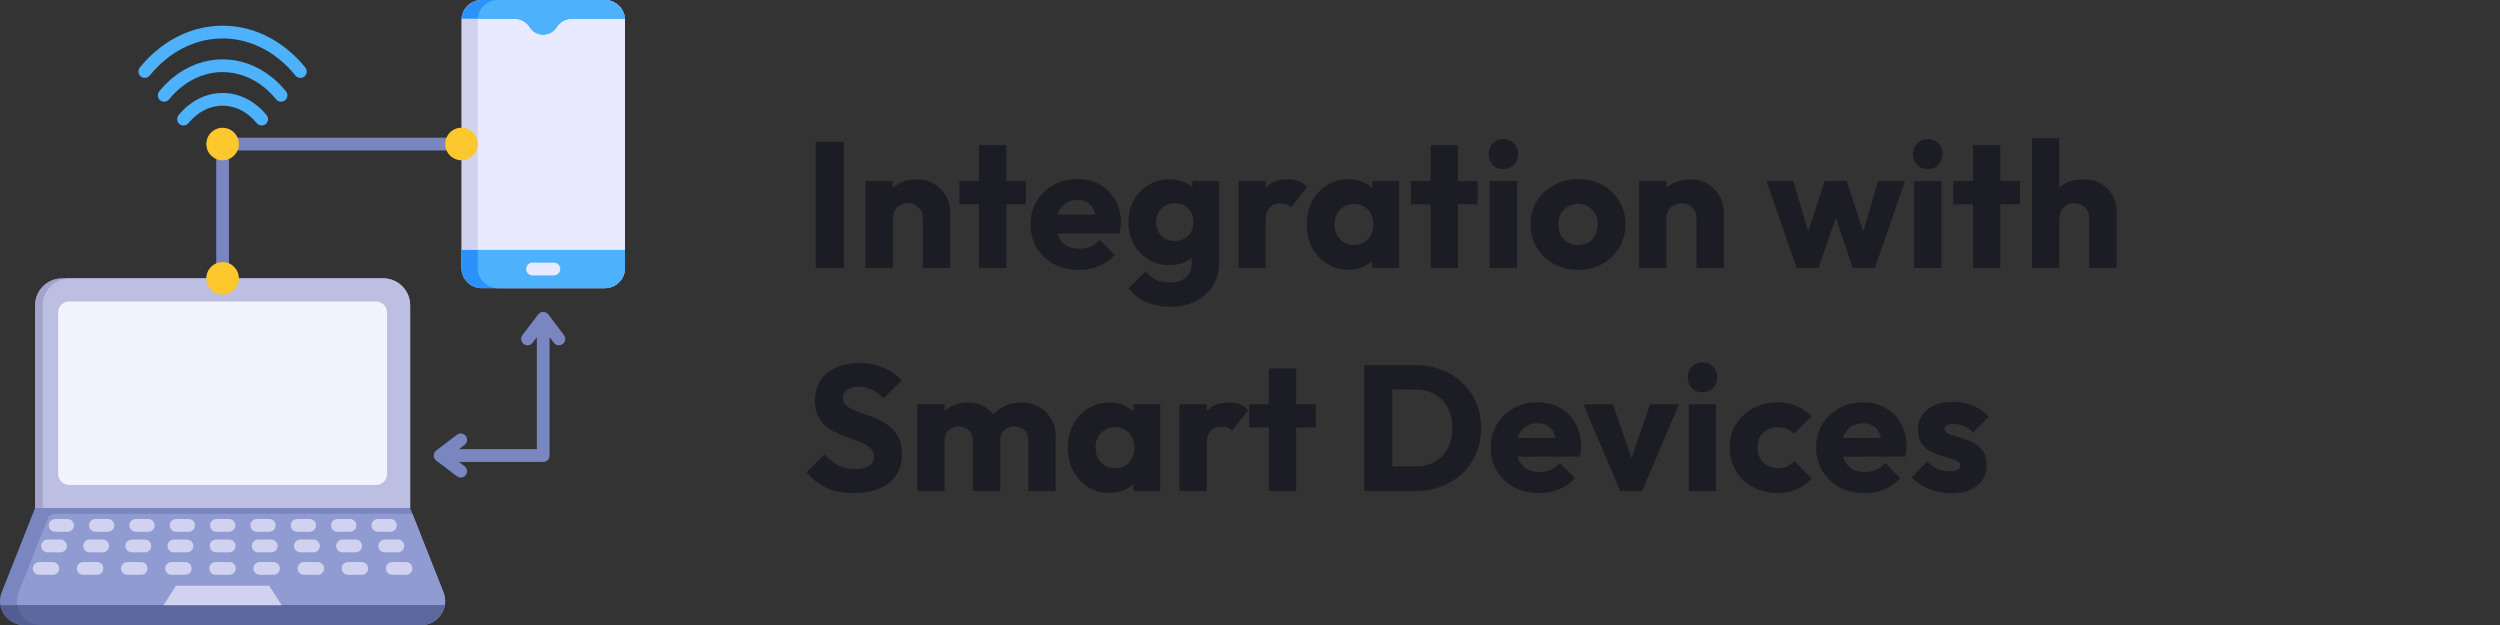
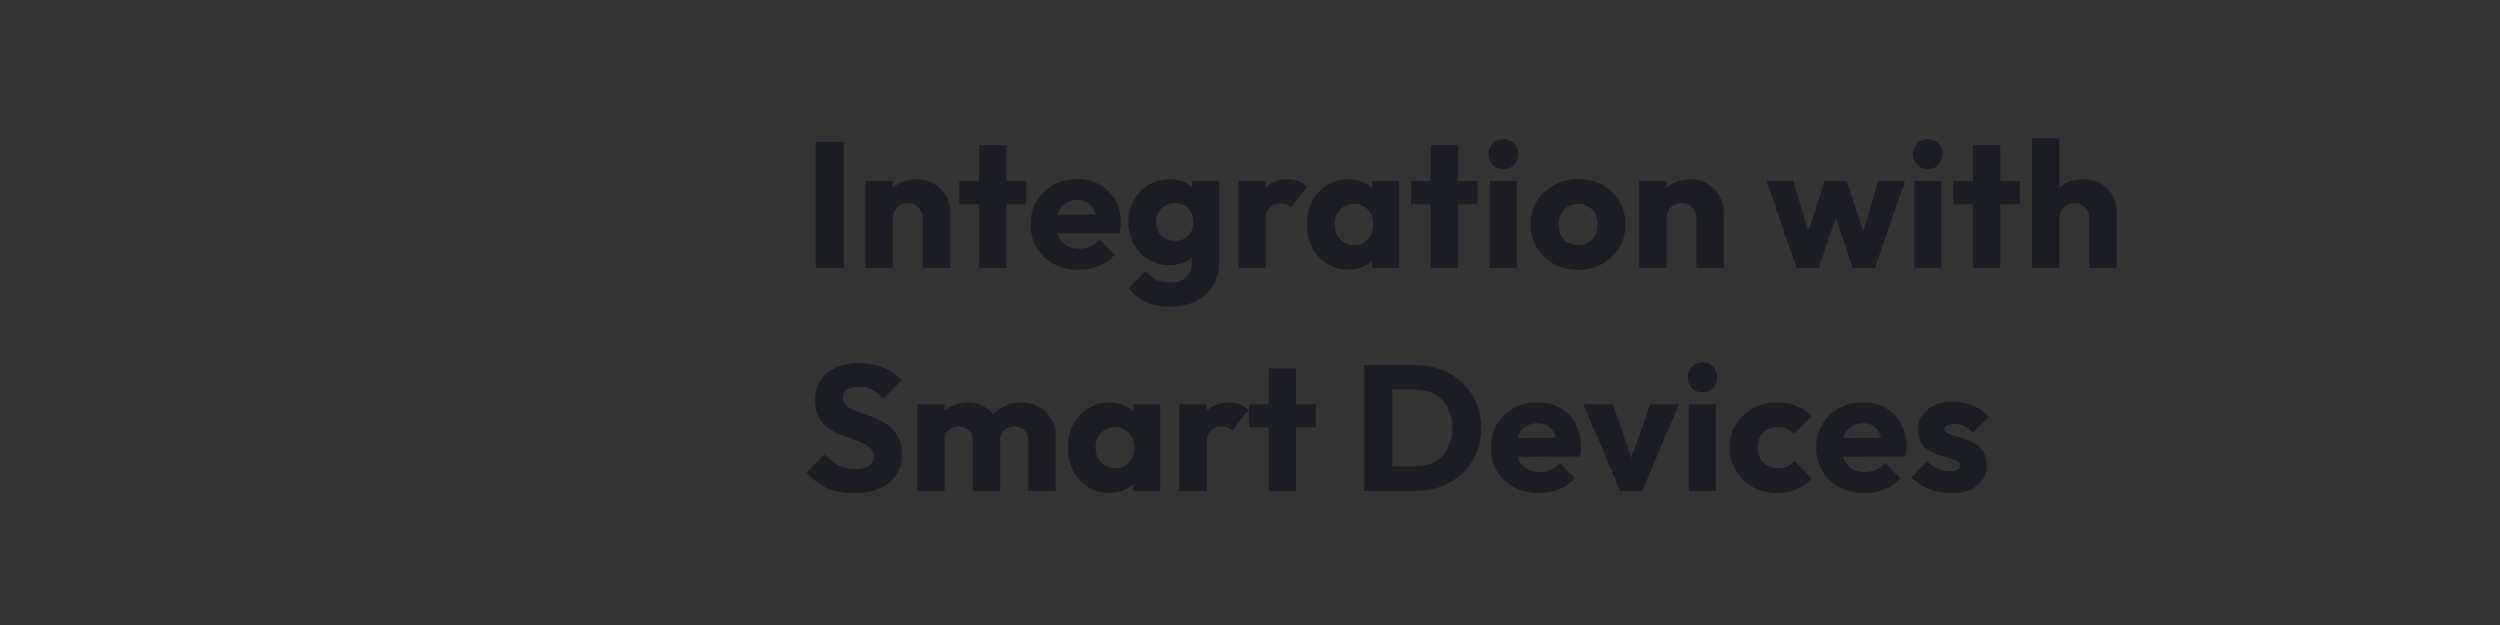
<svg xmlns="http://www.w3.org/2000/svg" width="280" height="70" viewBox="0 0 280 70" fill="none">
  <rect x="0" y="0" width="280" height="70" fill="#333333" stroke="none" />
  <g clip-path="url(#clip0_505_4101)">
    <path fill-rule="evenodd" clip-rule="evenodd" d="M6.935 31.183H42.927C44.581 31.183 45.934 32.536 45.934 34.189V56.897L49.665 66.324C50.003 67.177 49.905 68.064 49.389 68.823C48.873 69.582 48.085 69.999 47.167 69.999H2.695C1.778 69.999 0.989 69.582 0.473 68.823C-0.042 68.064 -0.14 67.177 0.197 66.324L3.929 56.897V34.189C3.929 32.536 5.282 31.183 6.935 31.183Z" fill="#7986BF" />
    <path fill-rule="evenodd" clip-rule="evenodd" d="M46.191 57.548L49.665 66.325C50.003 67.178 49.905 68.065 49.389 68.823C48.873 69.582 48.085 70 47.167 70H4.588C3.671 70 2.882 69.582 2.366 68.823C1.851 68.065 1.753 67.178 2.09 66.325L5.36 58.062C5.486 57.745 5.777 57.548 6.118 57.548H46.191Z" fill="#909CD1" />
-     <path fill-rule="evenodd" clip-rule="evenodd" d="M6.935 31.183H42.927C44.581 31.183 45.934 32.536 45.934 34.189V56.897H3.928V34.189C3.928 32.536 5.281 31.183 6.935 31.183Z" fill="#A3A3CC" />
    <path fill-rule="evenodd" clip-rule="evenodd" d="M7.79 31.183H42.927C44.581 31.183 45.934 32.536 45.934 34.189V56.897H4.783V34.189C4.783 32.536 6.136 31.183 7.79 31.183Z" fill="#BCBEE2" />
    <path fill-rule="evenodd" clip-rule="evenodd" d="M2.695 70H47.167C48.085 70 48.873 69.582 49.389 68.823C49.612 68.496 49.757 68.144 49.822 67.782H0.04C0.106 68.144 0.25 68.496 0.473 68.823C0.989 69.582 1.778 70 2.695 70Z" fill="#525D91" />
    <path fill-rule="evenodd" clip-rule="evenodd" d="M47.171 70C48.087 69.999 48.874 69.581 49.389 68.823C49.612 68.496 49.756 68.144 49.822 67.782H1.933C1.999 68.144 2.143 68.496 2.366 68.823C2.881 69.582 3.67 70 4.588 70H47.171Z" fill="#5D689E" />
    <path fill-rule="evenodd" clip-rule="evenodd" d="M18.313 67.781H31.549L30.154 65.602H19.709L18.313 67.781Z" fill="#D1D1F0" />
    <path d="M42.121 33.766H7.741C7.062 33.766 6.512 34.316 6.512 34.995V53.084C6.512 53.764 7.062 54.314 7.741 54.314H42.121C42.8 54.314 43.351 53.764 43.351 53.084V34.995C43.351 34.316 42.8 33.766 42.121 33.766Z" fill="#F3F3FF" />
    <path fill-rule="evenodd" clip-rule="evenodd" d="M34.199 7.563C34.447 7.868 34.401 8.317 34.096 8.565C33.791 8.813 33.342 8.767 33.094 8.462C32.534 7.773 31.93 7.169 31.294 6.652C29.373 5.089 27.151 4.308 24.931 4.308C22.711 4.308 20.489 5.089 18.568 6.652C17.932 7.169 17.328 7.773 16.768 8.462C16.52 8.767 16.071 8.813 15.766 8.565C15.461 8.317 15.415 7.868 15.663 7.563C16.286 6.797 16.959 6.125 17.67 5.547C19.856 3.768 22.392 2.879 24.931 2.879C27.47 2.879 30.006 3.768 32.193 5.547C32.903 6.125 33.576 6.797 34.199 7.563H34.199ZM29.861 12.896C30.109 13.201 30.063 13.649 29.758 13.898C29.453 14.146 29.004 14.1 28.756 13.794C28.49 13.467 28.204 13.181 27.903 12.937C27.005 12.206 25.966 11.84 24.931 11.84C23.896 11.84 22.858 12.206 21.959 12.937C21.658 13.181 21.372 13.467 21.107 13.794C20.858 14.1 20.41 14.146 20.105 13.898C19.8 13.65 19.753 13.201 20.002 12.896C20.33 12.492 20.685 12.137 21.061 11.832C22.225 10.885 23.577 10.411 24.931 10.411C26.286 10.411 27.638 10.885 28.802 11.832C29.177 12.137 29.533 12.492 29.861 12.896H29.861ZM32.03 10.229C31.554 9.645 31.04 9.131 30.497 8.689C28.822 7.327 26.878 6.645 24.931 6.645V6.648C22.982 6.648 21.038 7.328 19.365 8.689C18.822 9.131 18.308 9.645 17.832 10.229C17.584 10.535 17.63 10.983 17.935 11.231C18.24 11.479 18.689 11.433 18.937 11.128C19.35 10.62 19.795 10.175 20.263 9.794C21.676 8.646 23.306 8.071 24.931 8.071V8.074C26.558 8.074 28.189 8.648 29.598 9.794C30.067 10.175 30.512 10.62 30.925 11.128C31.173 11.433 31.622 11.479 31.927 11.231C32.232 10.983 32.278 10.535 32.03 10.229H32.03Z" fill="#4EB1FC" />
    <path fill-rule="evenodd" clip-rule="evenodd" d="M63.164 37.529C63.401 37.842 63.34 38.288 63.027 38.526C62.714 38.763 62.268 38.702 62.031 38.389L61.553 37.761V51.02C61.553 51.415 61.233 51.735 60.839 51.735H51.404L52.032 52.212C52.345 52.45 52.406 52.895 52.169 53.208C51.932 53.521 51.486 53.583 51.173 53.345L48.87 51.595C48.815 51.555 48.765 51.507 48.722 51.45C48.485 51.137 48.546 50.691 48.859 50.454L51.173 48.696C51.486 48.458 51.931 48.52 52.169 48.832C52.406 49.145 52.345 49.591 52.032 49.828L51.404 50.306H60.125V37.761L59.647 38.389C59.41 38.702 58.964 38.763 58.651 38.526C58.338 38.288 58.277 37.842 58.514 37.529L60.265 35.226C60.305 35.172 60.353 35.122 60.409 35.079C60.722 34.842 61.168 34.903 61.406 35.216L63.164 37.529Z" fill="#7986BF" />
    <path fill-rule="evenodd" clip-rule="evenodd" d="M6.174 59.558C5.78 59.558 5.46 59.238 5.46 58.843C5.46 58.449 5.78 58.129 6.174 58.129H7.568C7.962 58.129 8.282 58.449 8.282 58.843C8.282 59.238 7.962 59.558 7.568 59.558H6.174ZM4.391 64.379C3.996 64.379 3.677 64.059 3.677 63.664C3.677 63.27 3.996 62.95 4.391 62.95H5.915C6.309 62.95 6.629 63.27 6.629 63.664C6.629 64.059 6.309 64.379 5.915 64.379H4.391ZM43.935 64.379C43.541 64.379 43.221 64.059 43.221 63.664C43.221 63.27 43.541 62.95 43.935 62.95H45.472C45.866 62.95 46.186 63.27 46.186 63.664C46.186 64.059 45.866 64.379 45.472 64.379H43.935ZM38.985 64.379C38.59 64.379 38.271 64.059 38.271 63.664C38.271 63.27 38.59 62.95 38.985 62.95H40.517C40.912 62.95 41.232 63.27 41.232 63.664C41.232 64.059 40.912 64.379 40.517 64.379H38.985ZM34.047 64.379C33.653 64.379 33.333 64.059 33.333 63.664C33.333 63.27 33.653 62.95 34.047 62.95H35.579C35.974 62.95 36.294 63.27 36.294 63.664C36.294 64.059 35.974 64.379 35.579 64.379H34.047ZM29.097 64.379C28.703 64.379 28.383 64.059 28.383 63.664C28.383 63.27 28.703 62.95 29.097 62.95H30.629C31.024 62.95 31.344 63.27 31.344 63.664C31.344 64.059 31.024 64.379 30.629 64.379H29.097ZM24.159 64.379C23.765 64.379 23.445 64.059 23.445 63.664C23.445 63.27 23.765 62.95 24.159 62.95H25.691C26.086 62.95 26.406 63.27 26.406 63.664C26.406 64.059 26.086 64.379 25.691 64.379H24.159ZM19.213 64.379C18.819 64.379 18.499 64.059 18.499 63.664C18.499 63.27 18.819 62.95 19.213 62.95H20.745C21.14 62.95 21.46 63.27 21.46 63.664C21.46 64.059 21.14 64.379 20.745 64.379H19.213ZM14.271 64.379C13.877 64.379 13.557 64.059 13.557 63.664C13.557 63.27 13.877 62.95 14.271 62.95H15.803C16.198 62.95 16.518 63.27 16.518 63.664C16.518 64.059 16.198 64.379 15.803 64.379H14.271ZM9.325 64.379C8.93 64.379 8.61 64.059 8.61 63.664C8.61 63.27 8.93 62.95 9.325 62.95H10.857C11.252 62.95 11.572 63.27 11.572 63.664C11.572 64.059 11.252 64.379 10.857 64.379H9.325ZM5.323 61.86C4.929 61.86 4.609 61.54 4.609 61.146C4.609 60.751 4.929 60.431 5.323 60.431H6.779C7.173 60.431 7.493 60.751 7.493 61.146C7.493 61.54 7.173 61.86 6.779 61.86H5.323ZM43.092 61.86C42.697 61.86 42.377 61.54 42.377 61.146C42.377 60.751 42.697 60.431 43.092 60.431H44.559C44.954 60.431 45.274 60.751 45.274 61.146C45.274 61.54 44.954 61.86 44.559 61.86H43.092ZM38.364 61.86C37.969 61.86 37.65 61.54 37.65 61.146C37.65 60.751 37.969 60.431 38.364 60.431H39.828C40.222 60.431 40.542 60.751 40.542 61.146C40.542 61.54 40.222 61.86 39.828 61.86H38.364ZM33.648 61.86C33.253 61.86 32.933 61.54 32.933 61.146C32.933 60.751 33.253 60.431 33.648 60.431H35.111C35.506 60.431 35.826 60.751 35.826 61.146C35.826 61.54 35.506 61.86 35.111 61.86H33.648ZM28.92 61.86C28.525 61.86 28.205 61.54 28.205 61.146C28.205 60.751 28.525 60.431 28.92 60.431H30.383C30.778 60.431 31.098 60.751 31.098 61.146C31.098 61.54 30.778 61.86 30.383 61.86H28.92ZM24.203 61.86C23.809 61.86 23.489 61.54 23.489 61.146C23.489 60.751 23.809 60.431 24.203 60.431H25.667C26.061 60.431 26.381 60.751 26.381 61.146C26.381 61.54 26.061 61.86 25.667 61.86H24.203ZM19.479 61.86C19.085 61.86 18.765 61.54 18.765 61.146C18.765 60.751 19.085 60.431 19.479 60.431H20.943C21.337 60.431 21.657 60.751 21.657 61.146C21.657 61.54 21.337 61.86 20.943 61.86H19.479ZM14.759 61.86C14.365 61.86 14.045 61.54 14.045 61.146C14.045 60.751 14.365 60.431 14.759 60.431H16.223C16.617 60.431 16.937 60.751 16.937 61.146C16.937 61.54 16.617 61.86 16.223 61.86H14.759ZM10.035 61.86C9.641 61.86 9.321 61.54 9.321 61.146C9.321 60.751 9.641 60.431 10.035 60.431H11.499C11.893 60.431 12.213 60.751 12.213 61.146C12.213 61.54 11.893 61.86 11.499 61.86H10.035ZM42.321 59.558C41.926 59.558 41.606 59.238 41.606 58.843C41.606 58.449 41.926 58.129 42.321 58.129H43.725C44.12 58.129 44.439 58.449 44.439 58.843C44.439 59.238 44.12 59.558 43.725 59.558H42.321ZM37.796 59.558C37.401 59.558 37.081 59.238 37.081 58.843C37.081 58.449 37.401 58.129 37.796 58.129H39.196C39.591 58.129 39.911 58.449 39.911 58.843C39.911 59.238 39.591 59.558 39.196 59.558H37.796ZM33.279 59.558C32.884 59.558 32.564 59.238 32.564 58.843C32.564 58.449 32.884 58.129 33.279 58.129H34.683C35.077 58.129 35.397 58.449 35.397 58.843C35.397 59.238 35.077 59.558 34.683 59.558H33.279ZM28.757 59.558C28.363 59.558 28.043 59.238 28.043 58.843C28.043 58.449 28.363 58.129 28.757 58.129H30.158C30.552 58.129 30.872 58.449 30.872 58.843C30.872 59.238 30.552 59.558 30.158 59.558H28.757ZM24.244 59.558C23.849 59.558 23.529 59.238 23.529 58.843C23.529 58.449 23.849 58.129 24.244 58.129H25.645C26.039 58.129 26.359 58.449 26.359 58.843C26.359 59.238 26.039 59.558 25.645 59.558H24.244ZM19.723 59.558C19.328 59.558 19.009 59.238 19.009 58.843C19.009 58.449 19.328 58.129 19.723 58.129H21.123C21.518 58.129 21.838 58.449 21.838 58.843C21.838 59.238 21.518 59.558 21.123 59.558H19.723ZM15.206 59.558C14.811 59.558 14.491 59.238 14.491 58.843C14.491 58.449 14.811 58.129 15.206 58.129H16.606C17 58.129 17.32 58.449 17.32 58.843C17.32 59.238 17 59.558 16.606 59.558H15.206ZM10.684 59.558C10.29 59.558 9.97 59.238 9.97 58.843C9.97 58.449 10.29 58.129 10.684 58.129H12.085C12.479 58.129 12.799 58.449 12.799 58.843C12.799 59.238 12.479 59.558 12.085 59.558H10.684Z" fill="#D1D1F0" />
    <path d="M67.738 0H53.94C52.692 0 51.68 1.012 51.68 2.26V30.011C51.68 31.259 52.692 32.271 53.94 32.271H67.738C68.987 32.271 69.998 31.259 69.998 30.011V2.26C69.998 1.012 68.987 0 67.738 0Z" fill="#D1D1F0" />
    <path d="M67.738 0H55.762C54.514 0 53.502 1.012 53.502 2.26V30.011C53.502 31.259 54.514 32.271 55.762 32.271H67.738C68.986 32.271 69.998 31.259 69.998 30.011V2.26C69.998 1.012 68.986 0 67.738 0Z" fill="#E9E9FF" />
    <path fill-rule="evenodd" clip-rule="evenodd" d="M67.738 0H53.94C52.751 0 51.768 0.931 51.686 2.1H57.615C58.336 2.1 58.956 2.441 59.343 3.05C59.658 3.544 60.21 3.872 60.839 3.872C61.469 3.872 62.021 3.544 62.335 3.05C62.722 2.441 63.342 2.1 64.064 2.1H69.993C69.91 0.931 68.928 0 67.739 0H67.738Z" fill="#2A92FA" />
    <path fill-rule="evenodd" clip-rule="evenodd" d="M67.738 0H55.762C54.572 0 53.59 0.931 53.507 2.1H57.615C58.336 2.1 58.956 2.441 59.343 3.05C59.657 3.544 60.21 3.872 60.839 3.872C61.468 3.872 62.021 3.544 62.335 3.05C62.722 2.441 63.342 2.1 64.063 2.1H69.992C69.91 0.931 68.927 0 67.738 0H67.738Z" fill="#4EB1FC" />
    <path fill-rule="evenodd" clip-rule="evenodd" d="M67.738 32.272H53.94C52.697 32.272 51.68 31.255 51.68 30.012V27.993H69.998V30.012C69.998 31.255 68.981 32.272 67.738 32.272Z" fill="#2A92FA" />
    <path fill-rule="evenodd" clip-rule="evenodd" d="M67.738 32.272H55.762C54.519 32.272 53.502 31.255 53.502 30.012V27.993H69.998V30.012C69.998 31.255 68.981 32.272 67.738 32.272Z" fill="#4EB1FC" />
    <path fill-rule="evenodd" clip-rule="evenodd" d="M59.639 30.846C59.245 30.846 58.925 30.526 58.925 30.131C58.925 29.737 59.245 29.417 59.639 29.417H62.039C62.433 29.417 62.753 29.737 62.753 30.131C62.753 30.526 62.433 30.846 62.039 30.846H59.639Z" fill="#E9E9FF" />
    <path fill-rule="evenodd" clip-rule="evenodd" d="M51.68 15.421C52.074 15.421 52.394 15.741 52.394 16.135C52.394 16.53 52.074 16.85 51.68 16.85H25.645V31.176C25.645 31.57 25.326 31.89 24.931 31.89C24.537 31.89 24.217 31.57 24.217 31.176V16.135C24.217 15.741 24.537 15.421 24.931 15.421H51.68Z" fill="#7986BF" />
-     <path fill-rule="evenodd" clip-rule="evenodd" d="M24.931 14.312C23.925 14.312 23.109 15.128 23.109 16.134C23.109 17.141 23.925 17.956 24.931 17.956C25.937 17.956 26.753 17.141 26.753 16.134C26.753 15.128 25.937 14.312 24.931 14.312Z" fill="#FDC72E" />
+     <path fill-rule="evenodd" clip-rule="evenodd" d="M24.931 14.312C23.925 14.312 23.109 15.128 23.109 16.134C23.109 17.141 23.925 17.956 24.931 17.956C25.937 17.956 26.753 17.141 26.753 16.134Z" fill="#FDC72E" />
    <path d="M51.977 17.924C52.971 17.762 53.644 16.826 53.482 15.833C53.32 14.839 52.384 14.166 51.391 14.328C50.398 14.49 49.724 15.426 49.886 16.419C50.048 17.412 50.984 18.086 51.977 17.924Z" fill="#FDC72E" />
    <path d="M24.931 32.996C25.937 32.996 26.753 32.181 26.753 31.174C26.753 30.168 25.937 29.352 24.931 29.352C23.925 29.352 23.109 30.168 23.109 31.174C23.109 32.181 23.925 32.996 24.931 32.996Z" fill="#FDC72E" />
  </g>
  <path d="M91.36 30V15.88H94.5V30H91.36ZM103.359 30V24.46C103.359 23.953 103.199 23.547 102.879 23.24C102.573 22.92 102.179 22.76 101.699 22.76C101.366 22.76 101.073 22.833 100.819 22.98C100.566 23.113 100.366 23.313 100.219 23.58C100.073 23.833 99.999 24.127 99.999 24.46L98.819 23.88C98.819 23.12 98.986 22.453 99.319 21.88C99.653 21.307 100.113 20.867 100.699 20.56C101.299 20.24 101.973 20.08 102.719 20.08C103.439 20.08 104.073 20.253 104.619 20.6C105.179 20.933 105.619 21.38 105.939 21.94C106.259 22.5 106.419 23.113 106.419 23.78V30H103.359ZM96.939 30V20.28H99.999V30H96.939ZM109.648 30V16.26H112.708V30H109.648ZM107.448 22.88V20.28H114.908V22.88H107.448ZM120.86 30.22C119.807 30.22 118.867 30.007 118.04 29.58C117.227 29.14 116.587 28.533 116.12 27.76C115.654 26.987 115.42 26.113 115.42 25.14C115.42 24.167 115.647 23.3 116.1 22.54C116.567 21.767 117.194 21.16 117.98 20.72C118.767 20.28 119.654 20.06 120.64 20.06C121.6 20.06 122.447 20.267 123.18 20.68C123.914 21.093 124.487 21.667 124.9 22.4C125.327 23.133 125.54 23.973 125.54 24.92C125.54 25.093 125.527 25.28 125.5 25.48C125.487 25.667 125.454 25.887 125.4 26.14L117.02 26.16V24.06L124.1 24.04L122.78 24.92C122.767 24.36 122.68 23.9 122.52 23.54C122.36 23.167 122.12 22.887 121.8 22.7C121.494 22.5 121.114 22.4 120.66 22.4C120.18 22.4 119.76 22.513 119.4 22.74C119.054 22.953 118.78 23.26 118.58 23.66C118.394 24.06 118.3 24.547 118.3 25.12C118.3 25.693 118.4 26.187 118.6 26.6C118.814 27 119.107 27.313 119.48 27.54C119.867 27.753 120.32 27.86 120.84 27.86C121.32 27.86 121.754 27.78 122.14 27.62C122.527 27.447 122.867 27.193 123.16 26.86L124.84 28.54C124.36 29.1 123.78 29.52 123.1 29.8C122.42 30.08 121.674 30.22 120.86 30.22ZM131.138 34.36C130.071 34.36 129.131 34.173 128.318 33.8C127.518 33.44 126.884 32.927 126.418 32.26L128.298 30.38C128.644 30.793 129.031 31.107 129.458 31.32C129.898 31.533 130.424 31.64 131.038 31.64C131.798 31.64 132.391 31.453 132.818 31.08C133.258 30.707 133.478 30.18 133.478 29.5V27.02L133.998 24.9L133.538 22.78V20.28H136.538V29.42C136.538 30.42 136.304 31.287 135.838 32.02C135.371 32.753 134.731 33.327 133.918 33.74C133.104 34.153 132.178 34.36 131.138 34.36ZM130.998 29.7C130.104 29.7 129.311 29.487 128.618 29.06C127.924 28.633 127.378 28.053 126.978 27.32C126.578 26.587 126.378 25.773 126.378 24.88C126.378 23.973 126.578 23.16 126.978 22.44C127.378 21.707 127.924 21.133 128.618 20.72C129.311 20.293 130.104 20.08 130.998 20.08C131.664 20.08 132.258 20.207 132.778 20.46C133.311 20.7 133.738 21.047 134.058 21.5C134.391 21.94 134.578 22.453 134.618 23.04V26.74C134.578 27.313 134.391 27.827 134.058 28.28C133.738 28.72 133.311 29.067 132.778 29.32C132.244 29.573 131.651 29.7 130.998 29.7ZM131.578 26.98C132.004 26.98 132.371 26.887 132.678 26.7C132.998 26.513 133.238 26.267 133.398 25.96C133.571 25.64 133.658 25.28 133.658 24.88C133.658 24.48 133.571 24.12 133.398 23.8C133.238 23.48 132.998 23.227 132.678 23.04C132.371 22.853 132.004 22.76 131.578 22.76C131.164 22.76 130.798 22.853 130.478 23.04C130.158 23.227 129.911 23.48 129.738 23.8C129.564 24.12 129.478 24.48 129.478 24.88C129.478 25.253 129.564 25.607 129.738 25.94C129.911 26.26 130.151 26.513 130.458 26.7C130.778 26.887 131.151 26.98 131.578 26.98ZM138.697 30V20.28H141.757V30H138.697ZM141.757 24.66L140.477 23.66C140.731 22.527 141.157 21.647 141.757 21.02C142.357 20.393 143.191 20.08 144.257 20.08C144.724 20.08 145.131 20.153 145.477 20.3C145.837 20.433 146.151 20.647 146.417 20.94L144.597 23.24C144.464 23.093 144.297 22.98 144.097 22.9C143.897 22.82 143.671 22.78 143.417 22.78C142.911 22.78 142.504 22.94 142.197 23.26C141.904 23.567 141.757 24.033 141.757 24.66ZM151.019 30.2C150.126 30.2 149.326 29.98 148.619 29.54C147.926 29.1 147.372 28.5 146.959 27.74C146.559 26.98 146.359 26.113 146.359 25.14C146.359 24.167 146.559 23.3 146.959 22.54C147.372 21.78 147.926 21.18 148.619 20.74C149.326 20.3 150.126 20.08 151.019 20.08C151.672 20.08 152.259 20.207 152.779 20.46C153.312 20.713 153.746 21.067 154.079 21.52C154.412 21.96 154.599 22.467 154.639 23.04V27.24C154.599 27.813 154.412 28.327 154.079 28.78C153.759 29.22 153.332 29.567 152.799 29.82C152.266 30.073 151.672 30.2 151.019 30.2ZM151.639 27.44C152.292 27.44 152.819 27.227 153.219 26.8C153.619 26.36 153.819 25.807 153.819 25.14C153.819 24.687 153.726 24.287 153.539 23.94C153.366 23.593 153.112 23.327 152.779 23.14C152.459 22.94 152.086 22.84 151.659 22.84C151.232 22.84 150.852 22.94 150.519 23.14C150.199 23.327 149.939 23.593 149.739 23.94C149.552 24.287 149.459 24.687 149.459 25.14C149.459 25.58 149.552 25.973 149.739 26.32C149.926 26.667 150.186 26.94 150.519 27.14C150.852 27.34 151.226 27.44 151.639 27.44ZM153.699 30V27.38L154.159 25.02L153.699 22.66V20.28H156.699V30H153.699ZM160.233 30V16.26H163.293V30H160.233ZM158.033 22.88V20.28H165.493V22.88H158.033ZM166.842 30V20.28H169.902V30H166.842ZM168.382 18.94C167.902 18.94 167.502 18.78 167.182 18.46C166.875 18.127 166.722 17.727 166.722 17.26C166.722 16.78 166.875 16.38 167.182 16.06C167.502 15.74 167.902 15.58 168.382 15.58C168.862 15.58 169.255 15.74 169.562 16.06C169.868 16.38 170.022 16.78 170.022 17.26C170.022 17.727 169.868 18.127 169.562 18.46C169.255 18.78 168.862 18.94 168.382 18.94ZM176.737 30.22C175.737 30.22 174.83 30 174.017 29.56C173.217 29.107 172.583 28.493 172.117 27.72C171.65 26.947 171.417 26.08 171.417 25.12C171.417 24.16 171.65 23.3 172.117 22.54C172.583 21.78 173.217 21.18 174.017 20.74C174.817 20.287 175.723 20.06 176.737 20.06C177.75 20.06 178.657 20.28 179.457 20.72C180.257 21.16 180.89 21.767 181.357 22.54C181.823 23.3 182.057 24.16 182.057 25.12C182.057 26.08 181.823 26.947 181.357 27.72C180.89 28.493 180.257 29.107 179.457 29.56C178.657 30 177.75 30.22 176.737 30.22ZM176.737 27.44C177.177 27.44 177.563 27.347 177.897 27.16C178.23 26.96 178.483 26.687 178.657 26.34C178.843 25.98 178.937 25.573 178.937 25.12C178.937 24.667 178.843 24.273 178.657 23.94C178.47 23.593 178.21 23.327 177.877 23.14C177.557 22.94 177.177 22.84 176.737 22.84C176.31 22.84 175.93 22.94 175.597 23.14C175.263 23.327 175.003 23.593 174.817 23.94C174.63 24.287 174.537 24.687 174.537 25.14C174.537 25.58 174.63 25.98 174.817 26.34C175.003 26.687 175.263 26.96 175.597 27.16C175.93 27.347 176.31 27.44 176.737 27.44ZM190 30V24.46C190 23.953 189.84 23.547 189.52 23.24C189.213 22.92 188.82 22.76 188.34 22.76C188.007 22.76 187.713 22.833 187.46 22.98C187.207 23.113 187.007 23.313 186.86 23.58C186.713 23.833 186.64 24.127 186.64 24.46L185.46 23.88C185.46 23.12 185.627 22.453 185.96 21.88C186.293 21.307 186.753 20.867 187.34 20.56C187.94 20.24 188.613 20.08 189.36 20.08C190.08 20.08 190.713 20.253 191.26 20.6C191.82 20.933 192.26 21.38 192.58 21.94C192.9 22.5 193.06 23.113 193.06 23.78V30H190ZM183.58 30V20.28H186.64V30H183.58ZM201.214 30L197.854 20.28H200.854L202.934 27.34L202.054 27.36L204.354 20.28H206.834L209.154 27.36L208.254 27.34L210.354 20.28H213.354L209.994 30H207.494L205.234 23.28H205.994L203.694 30H201.214ZM214.381 30V20.28H217.441V30H214.381ZM215.921 18.94C215.441 18.94 215.041 18.78 214.721 18.46C214.414 18.127 214.261 17.727 214.261 17.26C214.261 16.78 214.414 16.38 214.721 16.06C215.041 15.74 215.441 15.58 215.921 15.58C216.401 15.58 216.794 15.74 217.101 16.06C217.407 16.38 217.561 16.78 217.561 17.26C217.561 17.727 217.407 18.127 217.101 18.46C216.794 18.78 216.401 18.94 215.921 18.94ZM220.976 30V16.26H224.036V30H220.976ZM218.776 22.88V20.28H226.236V22.88H218.776ZM234.004 30V24.46C234.004 23.953 233.844 23.547 233.524 23.24C233.217 22.92 232.824 22.76 232.344 22.76C232.011 22.76 231.717 22.833 231.464 22.98C231.211 23.113 231.011 23.313 230.864 23.58C230.717 23.833 230.644 24.127 230.644 24.46L229.464 23.88C229.464 23.12 229.624 22.453 229.944 21.88C230.264 21.307 230.711 20.867 231.284 20.56C231.857 20.24 232.517 20.08 233.264 20.08C234.024 20.08 234.691 20.24 235.264 20.56C235.837 20.867 236.277 21.3 236.584 21.86C236.904 22.407 237.064 23.047 237.064 23.78V30H234.004ZM227.584 30V15.48H230.644V30H227.584ZM95.6 55.22C94.44 55.22 93.44 55.033 92.6 54.66C91.773 54.273 91.013 53.693 90.32 52.92L92.36 50.9C92.813 51.42 93.313 51.827 93.86 52.12C94.42 52.4 95.067 52.54 95.8 52.54C96.467 52.54 96.98 52.42 97.34 52.18C97.713 51.94 97.9 51.607 97.9 51.18C97.9 50.793 97.78 50.48 97.54 50.24C97.3 50 96.98 49.793 96.58 49.62C96.193 49.447 95.76 49.28 95.28 49.12C94.813 48.96 94.347 48.78 93.88 48.58C93.413 48.367 92.98 48.107 92.58 47.8C92.193 47.48 91.88 47.087 91.64 46.62C91.4 46.14 91.28 45.54 91.28 44.82C91.28 43.953 91.487 43.207 91.9 42.58C92.327 41.953 92.913 41.48 93.66 41.16C94.407 40.827 95.267 40.66 96.24 40.66C97.227 40.66 98.127 40.833 98.94 41.18C99.767 41.527 100.447 42 100.98 42.6L98.94 44.62C98.513 44.18 98.08 43.853 97.64 43.64C97.213 43.427 96.727 43.32 96.18 43.32C95.633 43.32 95.2 43.427 94.88 43.64C94.56 43.84 94.4 44.133 94.4 44.52C94.4 44.88 94.52 45.173 94.76 45.4C95 45.613 95.313 45.8 95.7 45.96C96.1 46.12 96.533 46.28 97 46.44C97.48 46.6 97.953 46.787 98.42 47C98.887 47.213 99.313 47.487 99.7 47.82C100.1 48.14 100.42 48.553 100.66 49.06C100.9 49.553 101.02 50.167 101.02 50.9C101.02 52.247 100.54 53.307 99.58 54.08C98.62 54.84 97.293 55.22 95.6 55.22ZM102.74 55V45.28H105.8V55H102.74ZM108.96 55V49.32C108.96 48.827 108.807 48.447 108.5 48.18C108.207 47.9 107.84 47.76 107.4 47.76C107.093 47.76 106.82 47.827 106.58 47.96C106.34 48.08 106.147 48.253 106 48.48C105.867 48.707 105.8 48.987 105.8 49.32L104.62 48.8C104.62 48.027 104.787 47.367 105.12 46.82C105.453 46.26 105.907 45.833 106.48 45.54C107.053 45.233 107.7 45.08 108.42 45.08C109.1 45.08 109.707 45.233 110.24 45.54C110.787 45.847 111.22 46.273 111.54 46.82C111.86 47.367 112.02 48.02 112.02 48.78V55H108.96ZM115.18 55V49.32C115.18 48.827 115.027 48.447 114.72 48.18C114.427 47.9 114.06 47.76 113.62 47.76C113.313 47.76 113.04 47.827 112.8 47.96C112.56 48.08 112.367 48.253 112.22 48.48C112.087 48.707 112.02 48.987 112.02 49.32L110.26 49.08C110.287 48.253 110.48 47.547 110.84 46.96C111.213 46.36 111.7 45.9 112.3 45.58C112.913 45.247 113.6 45.08 114.36 45.08C115.107 45.08 115.767 45.24 116.34 45.56C116.927 45.867 117.387 46.313 117.72 46.9C118.067 47.473 118.24 48.167 118.24 48.98V55H115.18ZM124.261 55.2C123.368 55.2 122.568 54.98 121.861 54.54C121.168 54.1 120.614 53.5 120.201 52.74C119.801 51.98 119.601 51.113 119.601 50.14C119.601 49.167 119.801 48.3 120.201 47.54C120.614 46.78 121.168 46.18 121.861 45.74C122.568 45.3 123.368 45.08 124.261 45.08C124.914 45.08 125.501 45.207 126.021 45.46C126.554 45.713 126.988 46.067 127.321 46.52C127.654 46.96 127.841 47.467 127.881 48.04V52.24C127.841 52.813 127.654 53.327 127.321 53.78C127.001 54.22 126.574 54.567 126.041 54.82C125.508 55.073 124.914 55.2 124.261 55.2ZM124.881 52.44C125.534 52.44 126.061 52.227 126.461 51.8C126.861 51.36 127.061 50.807 127.061 50.14C127.061 49.687 126.968 49.287 126.781 48.94C126.608 48.593 126.354 48.327 126.021 48.14C125.701 47.94 125.328 47.84 124.901 47.84C124.474 47.84 124.094 47.94 123.761 48.14C123.441 48.327 123.181 48.593 122.981 48.94C122.794 49.287 122.701 49.687 122.701 50.14C122.701 50.58 122.794 50.973 122.981 51.32C123.168 51.667 123.428 51.94 123.761 52.14C124.094 52.34 124.468 52.44 124.881 52.44ZM126.941 55V52.38L127.401 50.02L126.941 47.66V45.28H129.941V55H126.941ZM132.096 55V45.28H135.156V55H132.096ZM135.156 49.66L133.876 48.66C134.129 47.527 134.556 46.647 135.156 46.02C135.756 45.393 136.589 45.08 137.656 45.08C138.122 45.08 138.529 45.153 138.876 45.3C139.236 45.433 139.549 45.647 139.816 45.94L137.996 48.24C137.862 48.093 137.696 47.98 137.496 47.9C137.296 47.82 137.069 47.78 136.816 47.78C136.309 47.78 135.902 47.94 135.596 48.26C135.302 48.567 135.156 49.033 135.156 49.66ZM142.108 55V41.26H145.168V55H142.108ZM139.908 47.88V45.28H147.368V47.88H139.908ZM154.925 55V52.24H158.425C159.279 52.24 160.025 52.073 160.665 51.74C161.305 51.393 161.799 50.893 162.145 50.24C162.492 49.587 162.665 48.813 162.665 47.92C162.665 47.027 162.485 46.26 162.125 45.62C161.779 44.98 161.285 44.487 160.645 44.14C160.019 43.793 159.279 43.62 158.425 43.62H154.825V40.88H158.465C159.532 40.88 160.512 41.053 161.405 41.4C162.312 41.733 163.099 42.22 163.765 42.86C164.445 43.487 164.965 44.233 165.325 45.1C165.699 45.953 165.885 46.9 165.885 47.94C165.885 48.967 165.699 49.913 165.325 50.78C164.965 51.647 164.452 52.393 163.785 53.02C163.119 53.647 162.332 54.133 161.425 54.48C160.532 54.827 159.559 55 158.505 55H154.925ZM152.805 55V40.88H155.945V55H152.805ZM172.403 55.22C171.35 55.22 170.41 55.007 169.583 54.58C168.77 54.14 168.13 53.533 167.663 52.76C167.197 51.987 166.963 51.113 166.963 50.14C166.963 49.167 167.19 48.3 167.643 47.54C168.11 46.767 168.737 46.16 169.523 45.72C170.31 45.28 171.197 45.06 172.183 45.06C173.143 45.06 173.99 45.267 174.723 45.68C175.457 46.093 176.03 46.667 176.443 47.4C176.87 48.133 177.083 48.973 177.083 49.92C177.083 50.093 177.07 50.28 177.043 50.48C177.03 50.667 176.997 50.887 176.943 51.14L168.563 51.16V49.06L175.643 49.04L174.323 49.92C174.31 49.36 174.223 48.9 174.063 48.54C173.903 48.167 173.663 47.887 173.343 47.7C173.037 47.5 172.657 47.4 172.203 47.4C171.723 47.4 171.303 47.513 170.943 47.74C170.597 47.953 170.323 48.26 170.123 48.66C169.937 49.06 169.843 49.547 169.843 50.12C169.843 50.693 169.943 51.187 170.143 51.6C170.357 52 170.65 52.313 171.023 52.54C171.41 52.753 171.863 52.86 172.383 52.86C172.863 52.86 173.297 52.78 173.683 52.62C174.07 52.447 174.41 52.193 174.703 51.86L176.383 53.54C175.903 54.1 175.323 54.52 174.643 54.8C173.963 55.08 173.217 55.22 172.403 55.22ZM181.464 55L177.344 45.28H180.644L183.444 53.38H182.004L184.804 45.28H188.044L183.924 55H181.464ZM189.146 55V45.28H192.206V55H189.146ZM190.686 43.94C190.206 43.94 189.806 43.78 189.486 43.46C189.18 43.127 189.026 42.727 189.026 42.26C189.026 41.78 189.18 41.38 189.486 41.06C189.806 40.74 190.206 40.58 190.686 40.58C191.166 40.58 191.56 40.74 191.866 41.06C192.173 41.38 192.326 41.78 192.326 42.26C192.326 42.727 192.173 43.127 191.866 43.46C191.56 43.78 191.166 43.94 190.686 43.94ZM199.061 55.22C198.061 55.22 197.155 55 196.341 54.56C195.528 54.12 194.888 53.513 194.421 52.74C193.955 51.967 193.721 51.1 193.721 50.14C193.721 49.167 193.955 48.3 194.421 47.54C194.901 46.767 195.548 46.16 196.361 45.72C197.175 45.28 198.088 45.06 199.101 45.06C199.861 45.06 200.555 45.193 201.181 45.46C201.821 45.713 202.388 46.1 202.881 46.62L200.921 48.58C200.695 48.327 200.428 48.14 200.121 48.02C199.828 47.9 199.488 47.84 199.101 47.84C198.661 47.84 198.268 47.94 197.921 48.14C197.588 48.327 197.321 48.593 197.121 48.94C196.935 49.273 196.841 49.667 196.841 50.12C196.841 50.573 196.935 50.973 197.121 51.32C197.321 51.667 197.595 51.94 197.941 52.14C198.288 52.34 198.675 52.44 199.101 52.44C199.501 52.44 199.855 52.373 200.161 52.24C200.481 52.093 200.755 51.893 200.981 51.64L202.921 53.6C202.415 54.133 201.841 54.54 201.201 54.82C200.561 55.087 199.848 55.22 199.061 55.22ZM208.849 55.22C207.795 55.22 206.855 55.007 206.029 54.58C205.215 54.14 204.575 53.533 204.109 52.76C203.642 51.987 203.409 51.113 203.409 50.14C203.409 49.167 203.635 48.3 204.089 47.54C204.555 46.767 205.182 46.16 205.969 45.72C206.755 45.28 207.642 45.06 208.629 45.06C209.589 45.06 210.435 45.267 211.169 45.68C211.902 46.093 212.475 46.667 212.889 47.4C213.315 48.133 213.529 48.973 213.529 49.92C213.529 50.093 213.515 50.28 213.489 50.48C213.475 50.667 213.442 50.887 213.389 51.14L205.009 51.16V49.06L212.089 49.04L210.769 49.92C210.755 49.36 210.669 48.9 210.509 48.54C210.349 48.167 210.109 47.887 209.789 47.7C209.482 47.5 209.102 47.4 208.649 47.4C208.169 47.4 207.749 47.513 207.389 47.74C207.042 47.953 206.769 48.26 206.569 48.66C206.382 49.06 206.289 49.547 206.289 50.12C206.289 50.693 206.389 51.187 206.589 51.6C206.802 52 207.095 52.313 207.469 52.54C207.855 52.753 208.309 52.86 208.829 52.86C209.309 52.86 209.742 52.78 210.129 52.62C210.515 52.447 210.855 52.193 211.149 51.86L212.829 53.54C212.349 54.1 211.769 54.52 211.089 54.8C210.409 55.08 209.662 55.22 208.849 55.22ZM218.546 55.24C217.972 55.24 217.406 55.167 216.846 55.02C216.299 54.873 215.786 54.667 215.306 54.4C214.839 54.12 214.439 53.8 214.106 53.44L215.846 51.68C216.166 52.027 216.546 52.3 216.986 52.5C217.426 52.687 217.906 52.78 218.426 52.78C218.786 52.78 219.059 52.727 219.246 52.62C219.446 52.513 219.546 52.367 219.546 52.18C219.546 51.94 219.426 51.76 219.186 51.64C218.959 51.507 218.666 51.393 218.306 51.3C217.946 51.193 217.566 51.08 217.166 50.96C216.766 50.84 216.386 50.673 216.026 50.46C215.666 50.247 215.372 49.953 215.146 49.58C214.919 49.193 214.806 48.707 214.806 48.12C214.806 47.493 214.966 46.953 215.286 46.5C215.606 46.033 216.059 45.667 216.646 45.4C217.232 45.133 217.919 45 218.706 45C219.532 45 220.292 45.147 220.986 45.44C221.692 45.72 222.266 46.14 222.706 46.7L220.966 48.46C220.659 48.1 220.312 47.847 219.926 47.7C219.552 47.553 219.186 47.48 218.826 47.48C218.479 47.48 218.219 47.533 218.046 47.64C217.872 47.733 217.786 47.873 217.786 48.06C217.786 48.26 217.899 48.42 218.126 48.54C218.352 48.66 218.646 48.767 219.006 48.86C219.366 48.953 219.746 49.067 220.146 49.2C220.546 49.333 220.926 49.513 221.286 49.74C221.646 49.967 221.939 50.273 222.166 50.66C222.392 51.033 222.506 51.527 222.506 52.14C222.506 53.087 222.146 53.84 221.426 54.4C220.719 54.96 219.759 55.24 218.546 55.24Z" fill="#1C1C25" />
  <defs>
    <clipPath id="clip0_505_4101">
-       <rect width="70" height="70" fill="white" />
-     </clipPath>
+       </clipPath>
  </defs>
</svg>